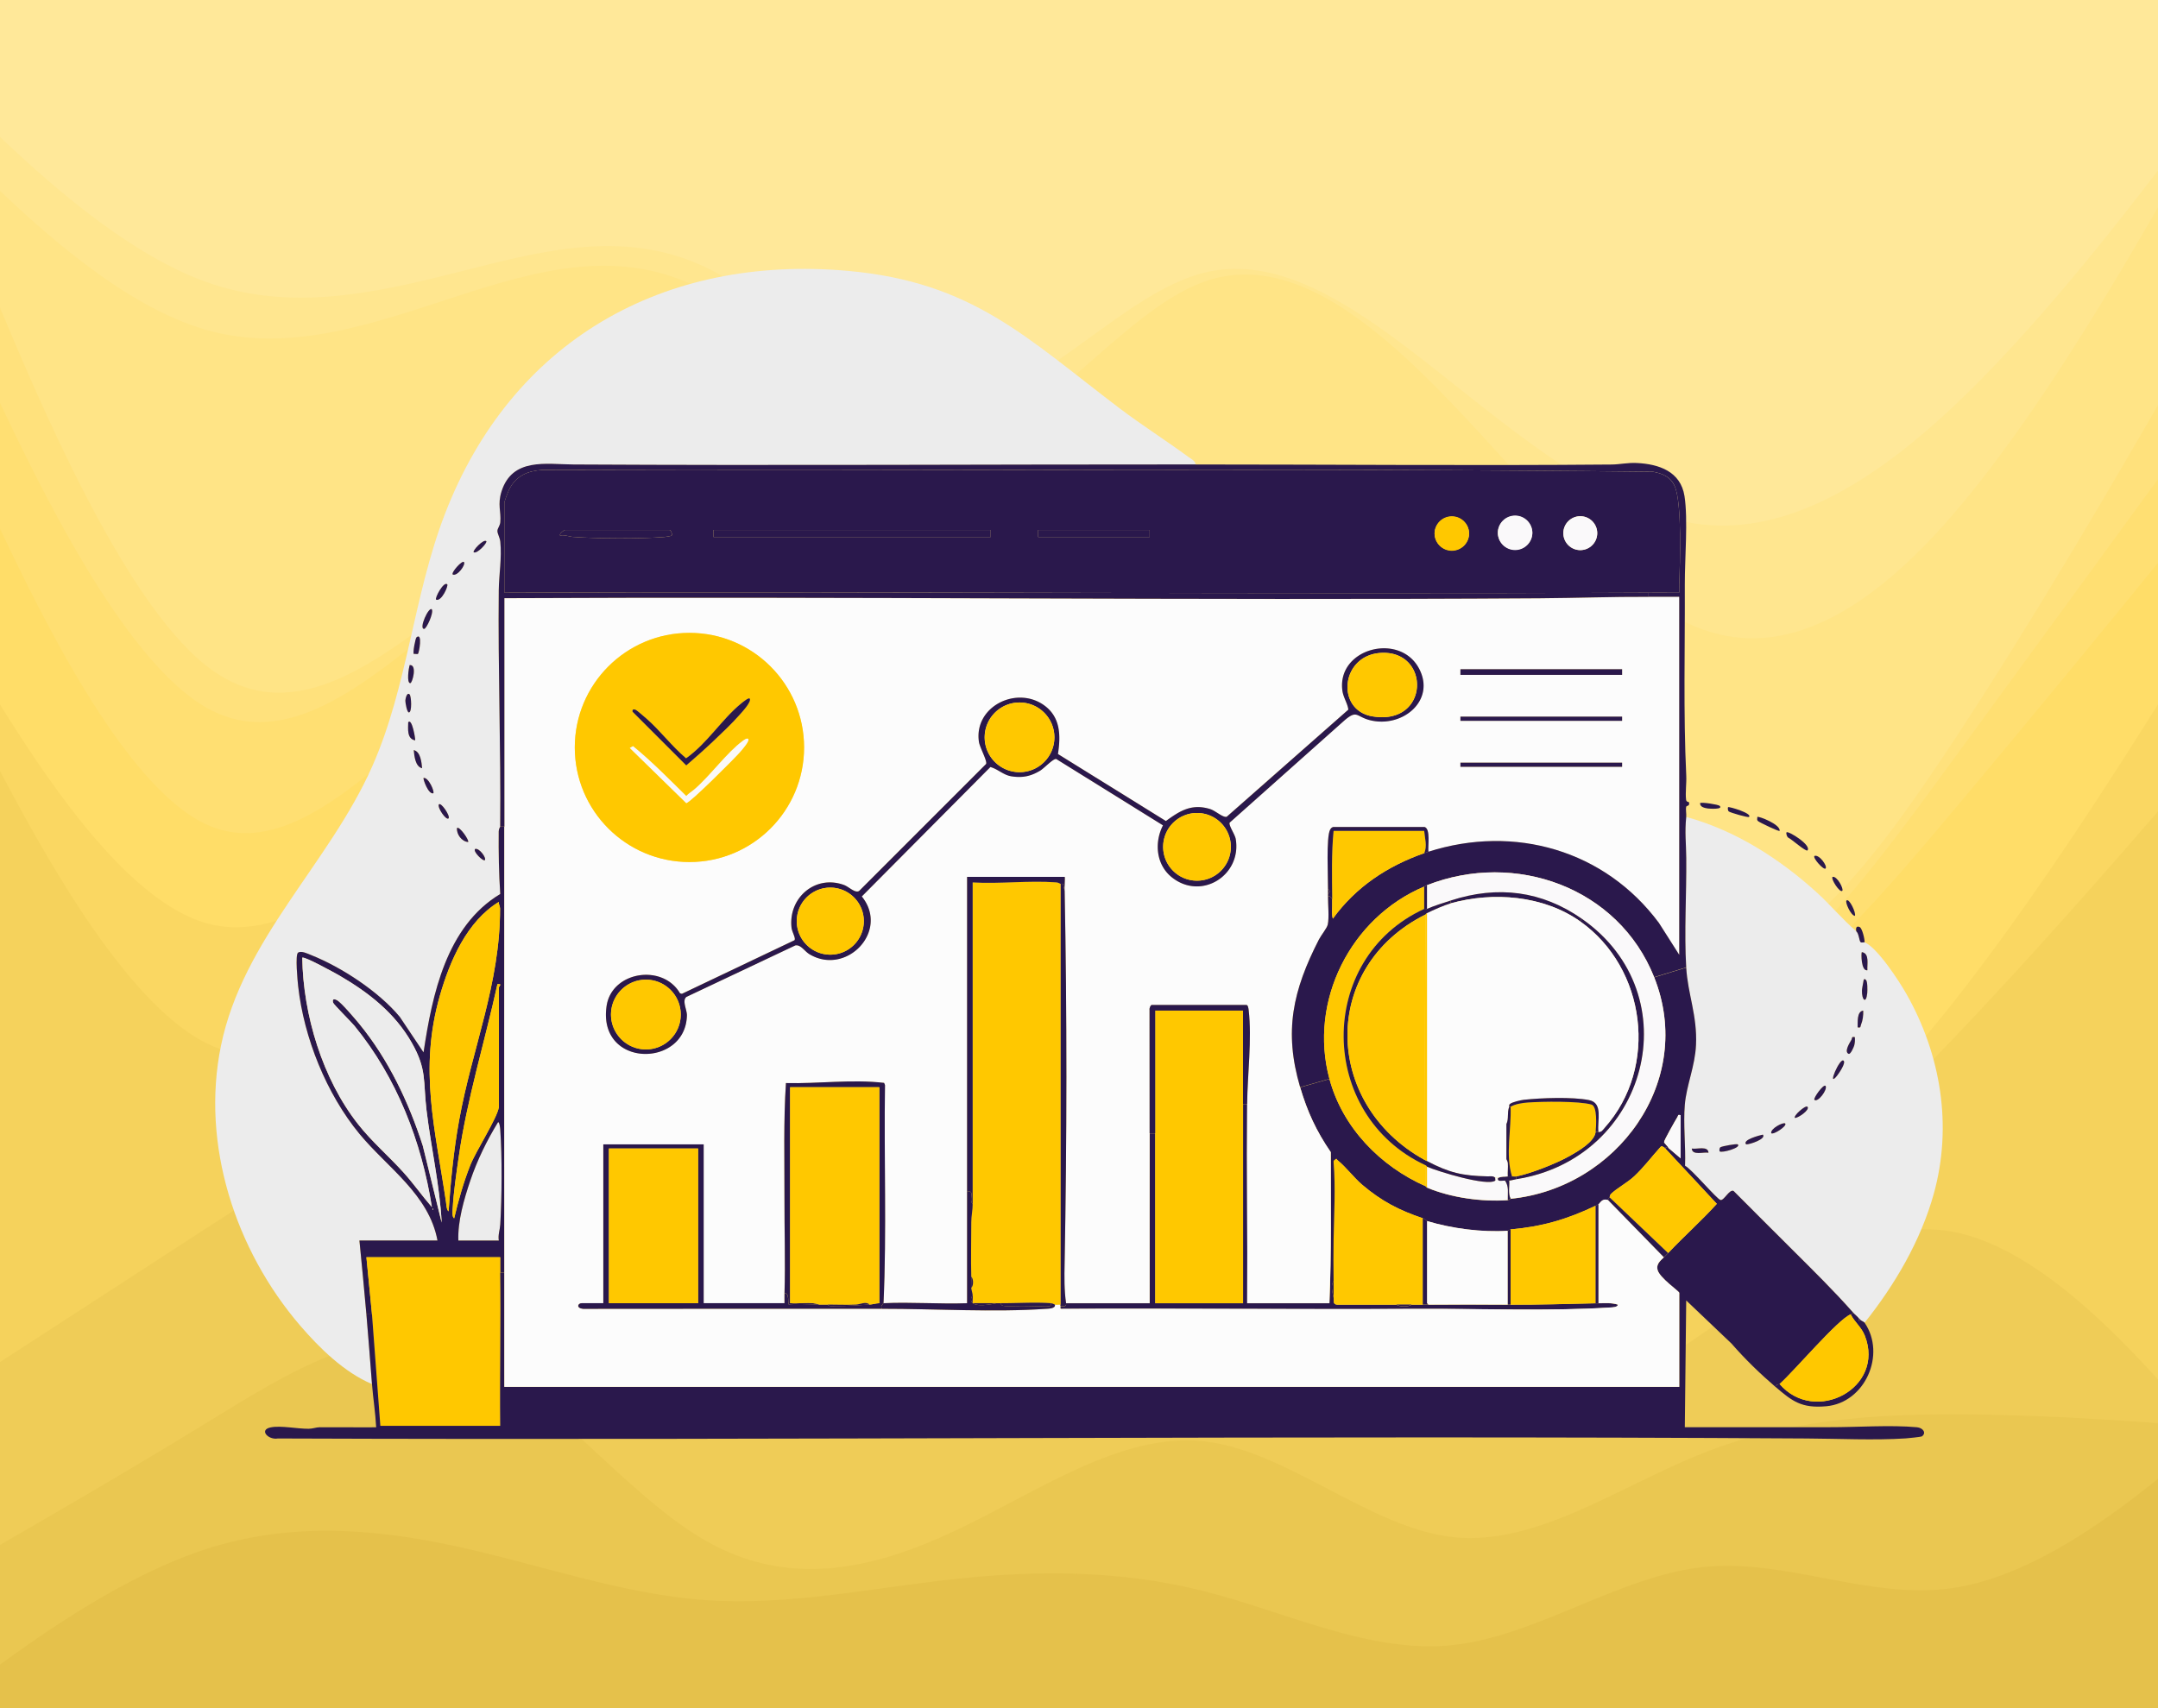
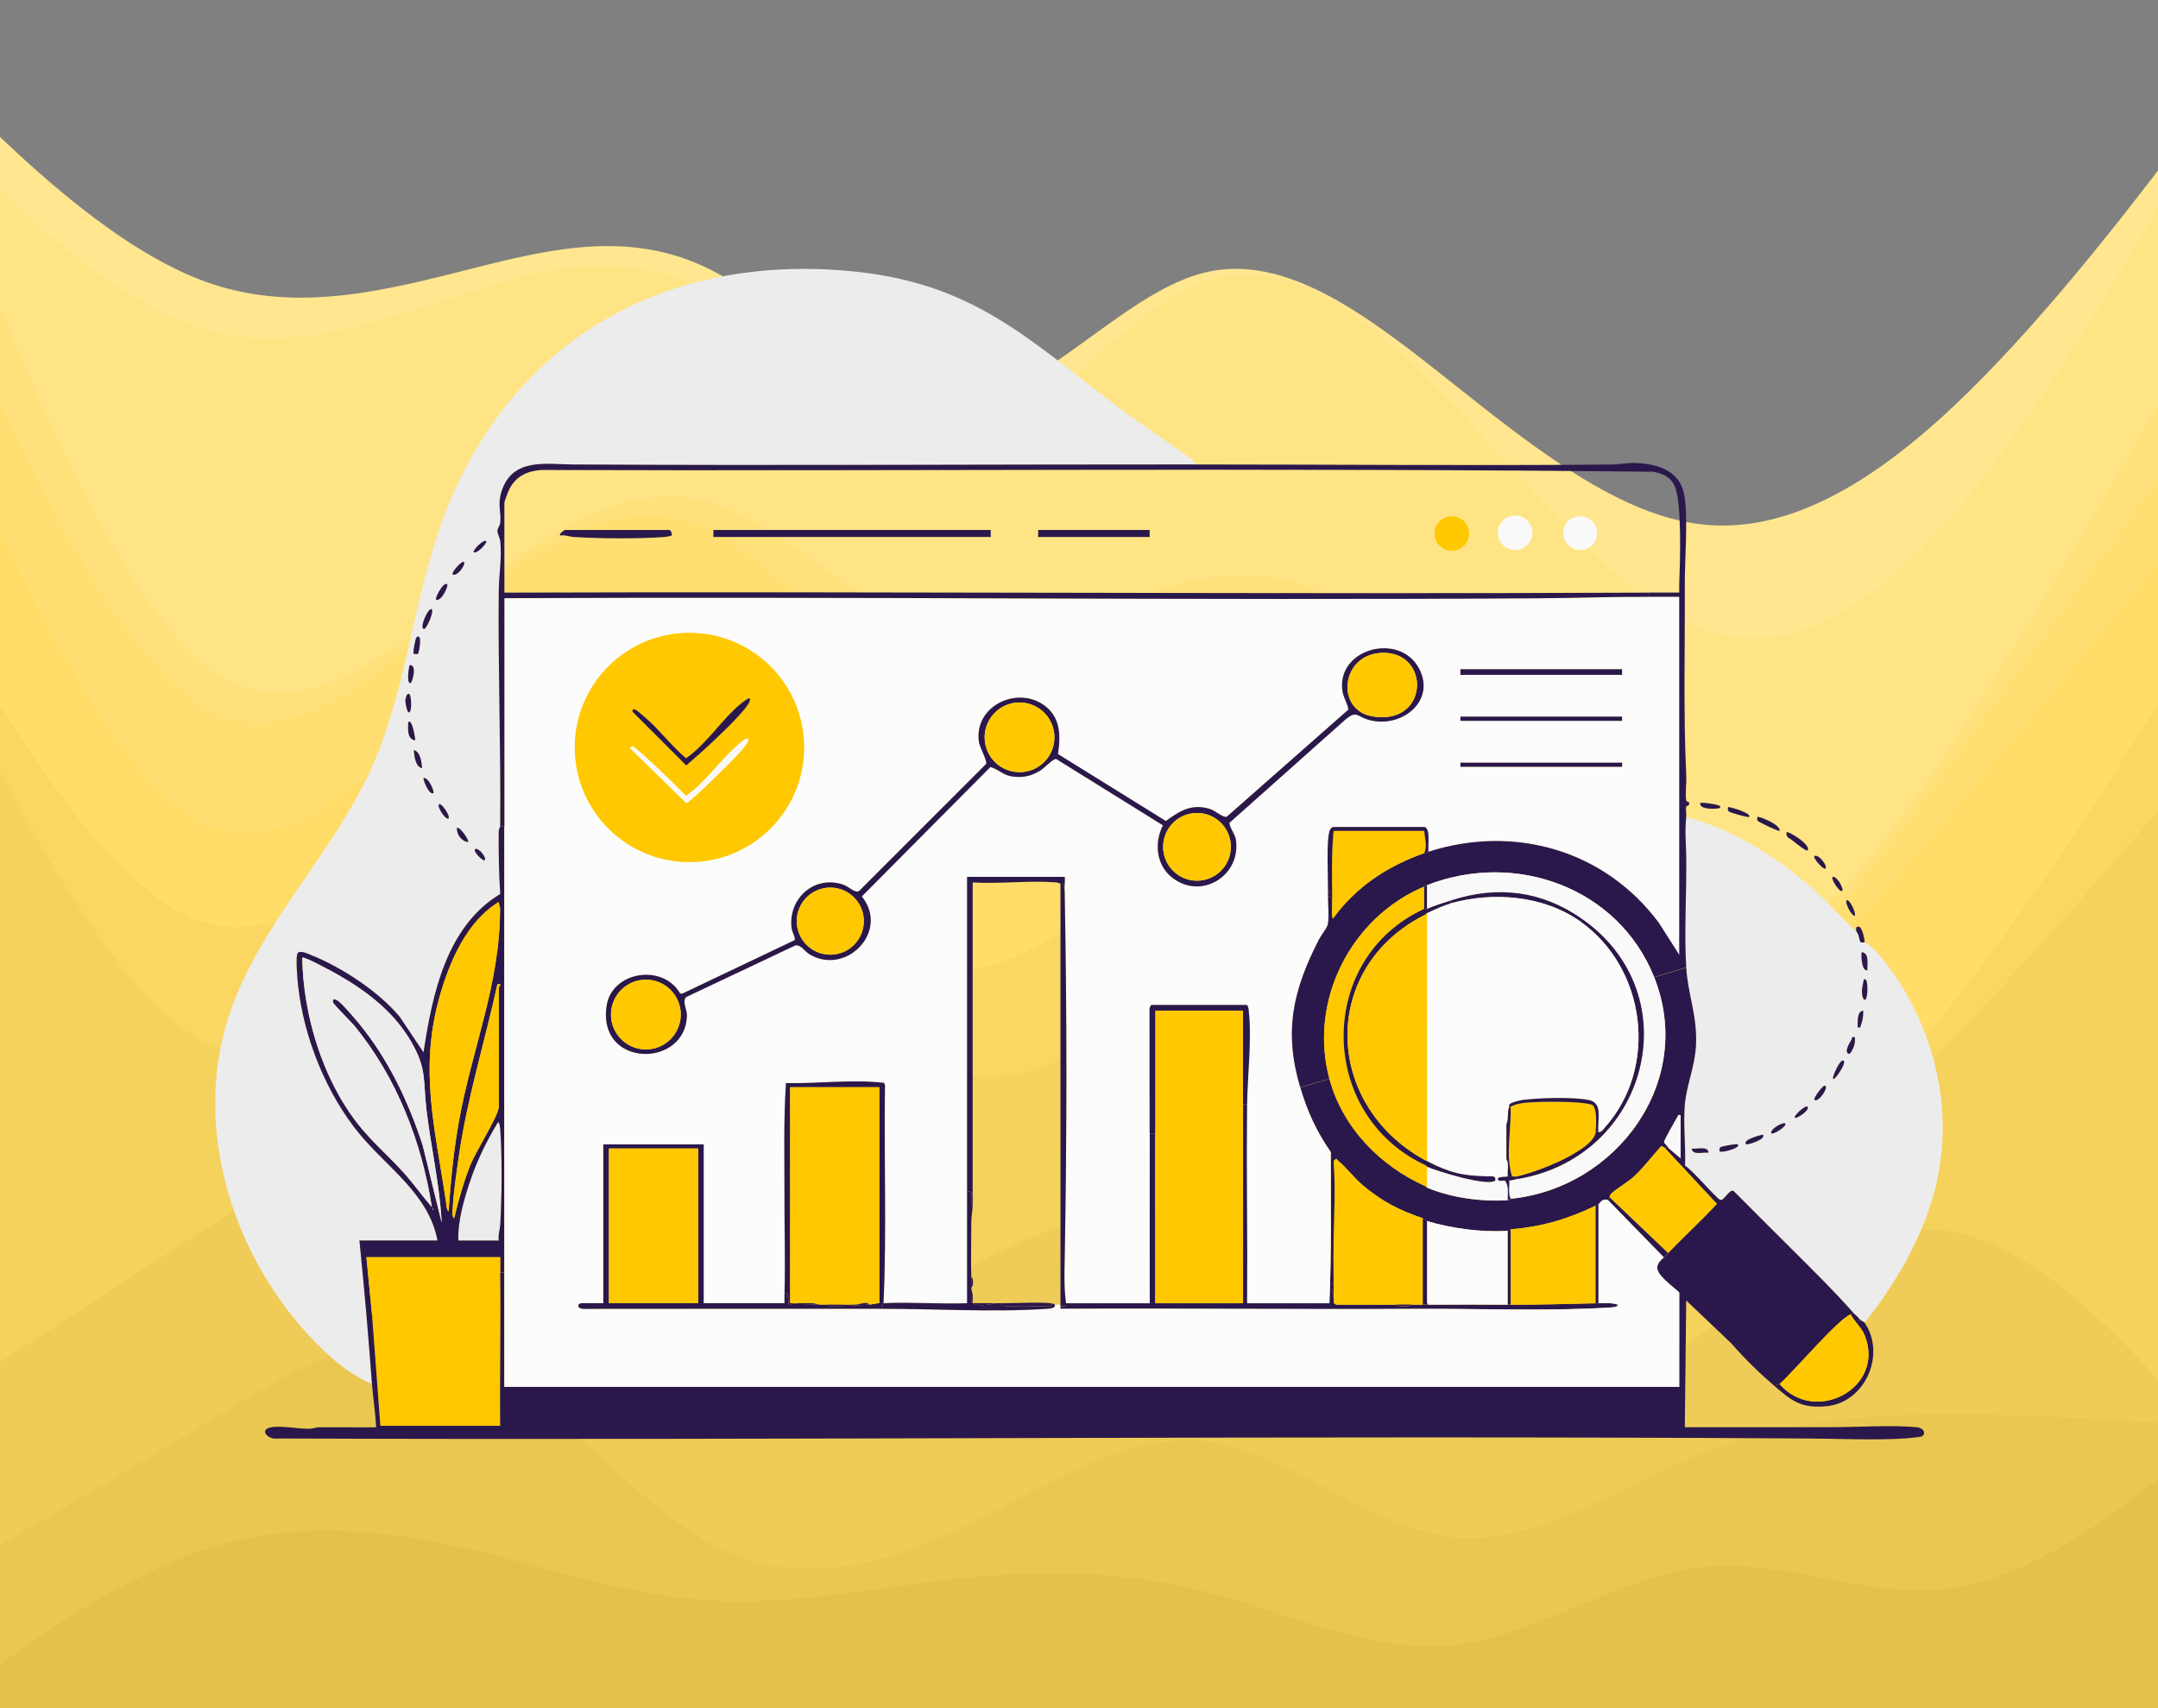
<svg xmlns="http://www.w3.org/2000/svg" viewBox="0 0 480 380">
  <rect x="0" y="0" width="480" height="380" fill="#808080" stroke="none" />
  <defs>
    <style>.cls-3{fill:#fcfcfc}.cls-5{fill:#ececec;mix-blend-mode:multiply}.cls-7{fill:#ffc800}.cls-12{fill:#2a184c}.cls-14{fill:#faf9fa}</style>
  </defs>
  <g style="isolation:isolate">
    <g id="Layer_1" data-name="Layer 1">
-       <path d="m-9.73 22.26 9.27 8.66c9.21 8.66 27.75 25.99 46.23 32.66s37.01 2.67 55.49-2 37.01-10 55.49-1.33c18.48 8.66 37.01 31.33 55.49 30.66s37.01-24.66 55.49-29.33 37.01 10 55.49 24.66 37.01 29.33 55.49 31.33 37.01-8.66 55.49-25.99 37.01-41.32 46.23-53.32l9.27-12v-36.44H-9.73z" style="fill:#ffe899" />
      <path d="m-9.73 34.26 9.27 8.66c9.21 8.66 27.75 25.99 46.23 31.33 18.48 5.33 37.01-1.33 55.49-7.33s37.01-11.33 55.49-1.33 37.01 35.33 55.49 33.99 37.01-29.33 55.49-35.99c18.48-6.67 37.01 8 55.49 27.33s37.01 43.32 55.49 49.99 37.01-4 55.49-25.33 37.01-53.32 46.23-69.32l9.27-16v-4.89l-9.27 12c-9.21 12-27.75 35.99-46.23 53.32s-37.01 27.99-55.49 25.99-37.01-16.66-55.49-31.33c-18.48-14.66-37.01-29.33-55.49-24.66s-37.01 28.66-55.49 29.33-37.01-22-55.49-30.66-37.01-3.33-55.49 1.33c-18.48 4.67-37.01 8.66-55.49 2S8.75 38.7-.46 30.04l-9.27-8.66v12.89Z" style="fill:#ffe68f" />
      <path d="m-9.73 46.25 9.27 22c9.21 22 27.75 65.99 46.23 80.65s37.01 0 55.49-14 37.01-27.33 55.49-22.66 37.01 27.33 55.49 31.33 37.01-10.66 55.49-14c18.48-3.33 37.01 4.67 55.49 25.33s37.01 53.99 55.49 58.65c18.48 4.67 37.01-19.33 55.49-47.32s37.01-59.99 46.23-75.98l9.27-16V29.37l-9.27 16c-9.21 16-27.75 47.99-46.23 69.32s-37.01 31.99-55.49 25.33c-18.48-6.67-37.01-30.66-55.49-49.99s-37.01-33.99-55.49-27.33c-18.48 6.67-37.01 34.66-55.49 35.99S175.23 74.7 156.75 64.7s-37.01-4.67-55.49 1.33-37.01 12.66-55.49 7.33S8.75 50.7-.46 42.03l-9.27-8.66v12.89Z" style="fill:#ffe486" />
      <path d="m-9.73 70.25 9.27 19.33c9.21 19.33 27.75 57.99 46.23 68.65s37.01-6.67 55.49-21.33 37.01-26.66 55.49-18.66 37.01 35.99 55.49 45.32 37.01 0 55.49 1.33 37.01 13.33 55.49 28.66 37.01 33.99 55.49 30.66 37.01-28.66 55.49-53.99 37.01-50.66 46.23-63.32l9.27-12.66V73.36l-9.27 16c-9.21 16-27.75 47.99-46.23 75.98s-37.01 51.99-55.49 47.32-37.01-37.99-55.49-58.65-37.01-28.66-55.49-25.33-37.01 18-55.49 14-37.01-26.66-55.49-31.33-37.01 8.66-55.49 22.66-37.01 28.66-55.49 14S8.75 89.36-.46 67.36l-9.27-22v24.88Z" style="fill:#ffe17c" />
      <path d="m-9.73 98.24 9.27 19.33c9.21 19.33 27.75 57.99 46.23 66.65s37.01-12.66 55.49-27.33c18.48-14.66 37.01-22.66 55.49-12.66s37.01 37.99 55.49 45.32 37.01-6 55.49-4.67 37.01 17.33 55.49 29.99 37.01 22 55.49 16 37.01-27.33 55.49-49.32c18.48-22 37.01-44.66 46.23-55.99l9.27-11.33V93.35l-9.27 12.66c-9.21 12.66-27.75 37.99-46.23 63.32s-37.01 50.66-55.49 53.99-37.01-15.33-55.49-30.66-37.01-27.33-55.49-28.66-37.01 8-55.49-1.33-37.01-37.33-55.49-45.32c-18.48-8-37.01 4-55.49 18.66S64.25 168 45.77 157.34 8.75 108.02-.46 88.69l-9.27-19.33z" style="fill:#ffdf72" />
      <path d="m-9.73 142.23 9.27 14.67c9.21 14.66 27.75 43.99 46.23 49.32s37.01-13.33 55.49-22.66 37.01-9.33 55.49 1.33 37.01 31.99 55.49 31.99 37.01-21.33 55.49-21.33 37.01 21.33 55.49 39.32 37.01 32.66 55.49 31.33 37.01-18.66 55.49-41.99 37.01-52.66 46.23-67.32l9.27-14.66v-28.88l-9.27 11.33c-9.21 11.33-27.75 33.99-46.23 55.99s-37.01 43.32-55.49 49.32-37.01-3.33-55.49-16c-18.48-12.66-37.01-28.66-55.49-29.99s-37.01 12-55.49 4.67-37.01-35.33-55.49-45.32c-18.48-10-37.01-2-55.49 12.66S64.25 192 45.77 183.34c-18.48-8.67-37.02-47.33-46.23-66.66l-9.27-19.33z" style="fill:#ffdd68" />
      <path d="m-9.73 154.23 9.27 17.33c9.21 17.33 27.75 51.99 46.23 61.32s37.01-6.67 55.49-20 37.01-23.99 55.49-15.33 37.01 36.66 55.49 41.99 37.01-12 55.49-15.33 37.01 7.33 55.49 20c18.48 12.66 37.01 27.33 55.49 25.99 18.48-1.33 37.01-18.66 55.49-37.99s37.01-40.66 46.23-51.32l9.27-10.66v-28.88l-9.27 14.66c-9.21 14.66-27.75 43.99-46.23 67.32s-37.01 40.66-55.49 41.99-37.01-13.33-55.49-31.33-37.01-39.32-55.49-39.32S230.72 216 212.24 216s-37.01-21.33-55.49-31.99-37.01-10.66-55.49-1.33-37.01 27.99-55.49 22.66S8.76 170.68-.46 156.02l-9.27-14.66v12.89Z" style="fill:#fad762" />
      <path d="m-9.73 310.2 9.27-6c9.21-6 27.75-18 46.23-29.99 18.48-12 37.01-23.99 55.49-18.66s37.01 27.99 55.49 35.99 37.01 1.33 55.49-7.33 37.01-19.33 55.49-11.33 37.01 34.66 55.49 41.99 37.01-4.67 55.49-17.33 37.01-25.99 55.49-22.66 37.01 23.33 46.23 33.33l9.27 10V169.35l-9.27 10.66c-9.21 10.66-27.75 31.99-46.23 51.32s-37.01 36.66-55.49 37.99-37.01-13.33-55.49-25.99-37.01-23.33-55.49-20-37.01 20.66-55.49 15.33-37.01-33.33-55.49-41.99-37.01 2-55.49 15.33-37.01 29.33-55.49 20c-18.48-9.34-37.02-44-46.23-61.33l-9.27-17.33v156.85Z" style="fill:#f5d25c" />
      <path d="m-9.73 350.19 9.27-5.33c9.21-5.33 27.75-16 46.23-27.33s37.01-23.33 55.49-16.66 37.01 31.99 55.49 42.66c18.48 10.66 37.01 6.67 55.49-2 18.48-8.66 37.01-22 55.49-20s37.01 19.33 55.49 21.33 37.01-11.33 55.49-18.66 37.01-8.66 55.49-8.66 37.01 1.33 46.23 2l9.27.67v-.89l-9.27-10c-9.21-10-27.75-29.99-46.23-33.33-18.48-3.33-37.01 10-55.49 22.66s-37.01 24.66-55.49 17.33-37.01-33.99-55.49-41.99-37.01 2.67-55.49 11.33-37.01 15.33-55.49 7.33-37.01-30.66-55.49-35.99-37.01 6.67-55.49 18.66c-18.48 12-37.01 23.99-46.23 29.99l-9.27 6z" style="fill:#efcc57" />
      <path d="m-9.73 378.18 9.27-6.67c9.21-6.67 27.75-20 46.23-25.99 18.48-6 37.01-4.67 55.49-.67s37.01 10.66 55.49 12 37.01-2.67 55.49-4.67 37.01-2 55.49 2.67 37.01 14 55.49 12 37.01-15.33 55.49-17.33 37.01 7.33 55.49 4.67c18.48-2.67 37.01-17.33 46.23-24.66l9.27-7.33v-4.89l-9.27-.67c-9.21-.67-27.75-2-46.23-2s-37.01 1.33-55.49 8.66-37.01 20.66-55.49 18.66-37.01-19.33-55.49-21.33-37.01 11.33-55.49 20c-18.48 8.66-37.01 12.66-55.49 2s-37.01-35.99-55.49-42.66-37.01 5.33-55.49 16.66-37.01 22-46.23 27.33l-9.27 5.33v28.88Z" style="fill:#eac751" />
      <path d="M-9.73 390.18h499.45v-68.87l-9.27 7.33c-9.21 7.33-27.75 22-46.23 24.66-18.48 2.67-37.01-6.67-55.49-4.67s-37.01 15.33-55.49 17.33-37.01-7.33-55.49-12-37.01-4.67-55.49-2.67-37.01 6-55.49 4.67-37.01-8-55.49-12-37.01-5.33-55.49.67S8.78 363.96-.44 370.62l-9.27 6.67v12.89Z" style="fill:#e5c14b" />
      <path d="M412.88 207.16c.63.54.66 2.19.98 2.43.24.18.71-.03.88.04 2.84 1.17 7.73 8.69 9.35 11.57 7.61 13.46 10.21 29.25 6.06 44.29-2.9 10.48-8.67 20.33-15.41 28.76-.13-.19-.78-.44-.93-.62-.09-.11-.22-.2-.31-.31-.46-.56-.89-.84-1.24-1.24-4.28-4.86-9.02-9.51-13.63-14.11-4.35-4.34-8.71-8.67-13.03-13.03-.92-.47-2.11 2.15-2.9 2.01s-6.43-6.9-7.9-7.62c.17-4.4-.41-9.24-.05-13.58s2.28-8.55 2.49-13.32c.29-6.51-1.84-11.3-2.18-17.22-.46-7.85.09-16.39.01-24.34-.03-3.35-.36-5.62-.01-9.13 10.9 2.97 20.84 9.32 29.14 16.89 3.01 2.74 5.64 5.93 8.68 8.53m2.48 8.68c-.1-1.31.53-3.75-1.24-4.03-.18.2-.17 4.31 1.24 4.03m-.31 2.17c-.52-.5-.53.07-.6.47-.09.47-.29 1.52-.3 1.9-.05 2.06.93 3.08 1.18.54.06-.6.08-2.57-.28-2.91m-.62 6.82c-1.46.18-1.18 2.66-1.24 3.72.8.14.56-.13.76-.62.39-.95.53-2.08.48-3.1m-1.86 5.89c-.82-.17-.53.21-.77.61-.37.63-1.67 2.64-.62 3.1.45.2 1.16-1.56 1.25-1.85.18-.63.19-1.23.14-1.87Zm-2.48 5.27c-.81-.94-3.86 6.31-1.48 3.32.4-.51 1.97-2.75 1.48-3.32m-4.03 5.58c-.45-.51-2.8 2.79-2.48 3.1.73.68 2.97-2.24 2.48-3.1m-4.03 4.64c-.42-.44-3.22 2.06-2.79 2.48.68.08 3.42-1.81 2.79-2.48m-4.96 3.72c-.39-.36-3.32 1.14-3.1 2.17.49.43 3.65-1.66 3.1-2.17m-4.96 2.48c-.68.15-4.65 1.16-3.72 2.17.72.07 4.56-1.21 3.72-2.17m-5.58 2.17c-.25-.21-3.42.39-3.82.61-.33.18-.28.86-.21.93.43.44 4.9-.82 4.03-1.55Zm-6.51 1.86c-.1-1.61-2.58-.72-3.72-.93.1 1.61 2.58.72 3.72.93" class="cls-5" />
      <path d="M402.03 189.18c-.32.37-3.63-2.57-4.19-2.78-.39-.16-.62-1.08-.46-1.24.38-.38 5.64 2.87 4.65 4.03ZM395.83 184.84c-.19.18-4.39-1.85-4.76-2.15s-.17-.58-.19-.95c.22-.25 5.21 1.66 4.96 3.1ZM389.01 181.74c-.22.19-4.11-.95-4.46-1.21-.29-.21-.25-.88-.18-.96.17-.2 5.52 1.4 4.65 2.17ZM382.5 179.27c.88.86-2.3.63-2.61.59-.65-.1-1.83-.3-1.73-1.21.3-.25 4.03.32 4.34.62M414.74 209.64c-.17-.07-.64.13-.88-.04-.33-.24-.36-1.9-.98-2.43-.12-.56-.03-1.33.77-.93.55.27 1.13 2.66 1.09 3.41ZM406.06 193.21c-.4.45-2.92-2.37-2.48-2.79 1.04-.43 2.96 2.25 2.48 2.79M409.78 198.17c-.51.55-2.6-2.61-2.17-3.1 1.03-.23 2.53 2.71 2.17 3.1M412.57 203.75c-.89-.11-2.21-3.02-1.86-3.41.57-.63 2.22 2.81 1.86 3.41M415.05 218.01c.36.34.33 2.31.28 2.91-.25 2.54-1.23 1.53-1.18-.54 0-.38.21-1.44.3-1.9.07-.39.08-.97.6-.47M415.36 215.84c-1.41.29-1.41-3.83-1.24-4.03 1.77.28 1.14 2.72 1.24 4.03M386.53 254.58c.87.73-3.6 1.99-4.03 1.55-.07-.08-.12-.75.21-.93.4-.22 3.57-.82 3.82-.61ZM410.09 235.99c.49.57-1.08 2.81-1.48 3.32-2.38 2.98.67-4.26 1.48-3.32M392.11 252.41c.85.96-2.99 2.23-3.72 2.17-.94-1.01 3.04-2.02 3.72-2.17M412.57 230.72c.04.64.03 1.24-.14 1.87-.08.29-.8 2.04-1.25 1.85-1.05-.46.25-2.47.62-3.1.24-.4-.06-.78.77-.61ZM406.06 241.57c.5.85-1.75 3.78-2.48 3.1-.33-.31 2.03-3.61 2.48-3.1M414.43 224.83c.05 1.02-.09 2.15-.48 3.1-.2.49.04.76-.76.62.05-1.05-.23-3.54 1.24-3.72M380.02 256.44c-1.14-.21-3.62.68-3.72-.93 1.14.21 3.62-.68 3.72.93M397.07 249.93c.55.51-2.61 2.6-3.1 2.17-.23-1.03 2.71-2.53 3.1-2.17M402.03 246.21c.63.67-2.11 2.56-2.79 2.48-.44-.42 2.37-2.92 2.79-2.48" class="cls-12" />
      <path d="M265.94 103.33c-46.13-.01-92.29.28-138.43.01-6.02-.03-13.57-1.58-15.97 6.01-.94 2.96-.05 4.45-.27 6.84-.07.78-.6 1.32-.64 1.88-.04.61.54 1.5.64 2.44.36 3.58-.3 7.31-.34 10.85-.19 17.5.5 35.01.32 52.55 0 .05-.33.48-.33 1.05-.05 4.66.03 9.28.34 13.92-11.99 7.21-15.12 22.35-17.06 35.24l-5.28-7.89c-4.65-5.62-12.94-11.05-19.72-13.76-.75-.3-2.21-1.04-2.92-.53-.67.48-.11 6.26.03 7.46 1.29 11.5 6.29 23.94 13.64 32.85 6.2 7.51 15.46 13.46 17.35 23.72H79.94c.55 5.47 1.06 10.95 1.55 16.43.46 5.16.83 10.34 1.24 15.5-6.14-2.59-11.66-7.99-15.97-13.01-14.38-16.76-22.12-40.25-17.61-62.25 4.88-23.83 24.07-40.52 33.64-62.14 7.91-17.86 9.1-37.74 16.14-56.08 14.82-38.57 48.58-57.82 89.67-54.16 27.69 2.47 39.75 14.89 60.33 30.5 5.04 3.82 10.36 7.18 15.43 10.91.59.43 1.53.86 1.58 1.67Zm-157.78 17.05c-.61-.54-3.15 2.16-2.79 2.48.78.43 3.12-2.18 2.79-2.48m-4.97 4.65c-.4-.45-2.92 2.37-2.48 2.79 1.04.43 2.96-2.25 2.48-2.79m-3.71 4.96c-.77-.76-2.83 3.05-2.48 3.41 1.2.51 2.78-3.1 2.48-3.41m-3.42 5.58c-.66-.78-3.03 4.43-1.7 4.33.51-.04 2.14-3.52 1.7-4.33m-3.1 9.91c.25-.21 1.09-4.81-.3-3.72-.27.21-.88 3.47-.62 3.72.25-.04.84.07.92 0m-1.85 2.48c-.19.61-.71 4.04.15 4.02.47 0 1.61-4.22-.15-4.02m-.01 6.51c-.63-.58-.94 1.11-.94 1.4 0 .44.35 2.62.79 2.62.73 0 .55-3.66.15-4.02m1.25 10.23c.08-.32-.71-5.03-1.55-4.03-.02 1.44-.34 3.7 1.55 4.03m1.54 6.2c-.12-1.24-.32-3.69-1.86-4.03.12 1.24.32 3.69 1.86 4.03m2.49 5.58c.33-.37-1.07-3.61-2.17-3.41-.17.18 1.05 3.7 2.17 3.41m3.4 5.57c.43-.49-1.66-3.65-2.17-3.1-.38.73 1.66 3.67 2.17 3.1m4.34 5.27c.34-.33-1.98-3.67-2.48-3.1-.12 1.38 1.05 2.97 2.48 3.1m3.72 4.03c.43-.47-1.25-2.79-2.17-2.48-.53.57 1.83 2.85 2.17 2.48" class="cls-5" />
      <path d="M96.06 135.57c.43.81-1.19 4.29-1.7 4.33-1.32.1 1.04-5.11 1.7-4.33M92.35 164.7c-1.89-.32-1.57-2.59-1.55-4.03.84-1 1.62 3.7 1.55 4.03M99.48 129.99c.31.3-1.28 3.92-2.48 3.41-.35-.36 1.71-4.16 2.48-3.41M93.89 170.9c-1.53-.34-1.74-2.78-1.86-4.03 1.53.34 1.74 2.78 1.86 4.03M92.96 145.48c-.08.07-.67-.04-.92 0-.26-.25.35-3.51.62-3.72 1.39-1.1.55 3.51.3 3.72M91.1 154.47c.4.37.58 4.02-.15 4.02-.44 0-.79-2.18-.79-2.62 0-.29.31-1.98.94-1.4M91.11 147.96c1.76-.2.62 4.01.15 4.02-.86.01-.34-3.41-.15-4.02M104.12 187.32c-1.43-.12-2.59-1.72-2.48-3.1.5-.57 2.81 2.76 2.48 3.1M96.38 176.48c-1.12.29-2.33-3.22-2.17-3.41 1.1-.2 2.5 3.04 2.17 3.41M103.19 125.03c.48.54-1.43 3.22-2.48 2.79-.45-.42 2.08-3.23 2.48-2.79M99.78 182.05c-.51.58-2.54-2.36-2.17-3.1.51-.55 2.6 2.61 2.17 3.1M108.16 120.38c.34.3-2.01 2.9-2.79 2.48-.36-.32 2.18-3.01 2.79-2.48M107.84 191.35c-.34.37-2.7-1.91-2.17-2.48.92-.31 2.59 2.01 2.17 2.48" class="cls-12" />
      <path d="M110.95 275.97h-8.99c-.17-4.28 1.26-9.2 2.65-13.32 1.54-4.56 3.69-8.94 6.19-13.03.32 0 .45 1.35.48 1.69.43 6 .36 15.06 0 21.1-.07 1.17-.53 2.32-.32 3.55Z" class="cls-5" />
      <path d="M112.19 183.92c-.01 33.05-.03 66.13 0 99.18h-.93c-.02-1.13.01-2.28 0-3.41H81.5l1.24 12.71H81.5c-.49-5.47-1-10.96-1.55-16.43h17.36c-1.89-10.26-11.15-16.21-17.35-23.72-7.35-8.91-12.35-21.35-13.64-32.85-.13-1.19-.69-6.98-.03-7.46.71-.51 2.17.23 2.92.53 6.78 2.7 15.07 8.14 19.72 13.76l5.28 7.89c1.94-12.88 5.07-28.03 17.06-35.24-.31-4.64-.38-9.26-.34-13.92 0-.57.33-.99.33-1.05h.93Zm-12.41 85.54c.47-6.74 1.12-13.51 2.32-20.15 2.93-16.24 9.16-30.4 9.12-47.23 0-.44-.34-.94-.28-1.43-7.08 4.31-10.89 13.12-13.1 20.84-4.72 16.48-1.03 29.63 1.36 45.91.07.49.14 1.87.57 2.06Zm-1.55 2.48c-.43-8.41-2.37-16.64-3.37-24.99-.77-6.44.13-9-3.29-15-3.77-6.62-9.59-11.15-16.07-14.92-.92-.54-7.88-4.37-8.27-3.97.19 12.7 4.5 26.98 12.41 37.03 3.04 3.87 6.8 7.08 10.07 10.7 2.24 2.48 4.16 5.24 6.35 7.75-2.28-14.58-7.83-28.83-17.2-40.3-.72-.88-4.62-4.74-4.76-5.16-.28-.81.15-.96.88-.57.93.49 4.1 4.24 4.95 5.28 6.46 7.89 11 17.43 14.11 27.11l4.18 17.04Zm12.72-25.57v-26.65c0-.27.9-.92-.31-.78-2.83 12.9-6.77 25.52-8.64 38.63-.49 3.42-1.12 7.7-1.3 11.1-.03.5-.23 2.12.32 2.34.91-3.88 2.1-8.06 3.57-11.77 1.28-3.23 5.94-10.4 6.35-12.87Zm0 29.6c-.21-1.24.25-2.38.32-3.55.36-6.04.43-15.1 0-21.1-.02-.35-.16-1.69-.48-1.69-2.5 4.09-4.65 8.47-6.19 13.03-1.39 4.11-2.82 9.03-2.65 13.32h8.99Zm-14.73-7.13v.31c.2-.1.2-.21 0-.31" class="cls-12" />
      <path d="m82.74 292.39-1.24-12.71h29.76c.01 1.13-.02 2.27 0 3.41.16 11.35-.12 22.74 0 34.09H84.6z" class="cls-7" />
      <path d="m98.23 271.94-4.18-17.04c-3.12-9.68-7.65-19.22-14.11-27.11-.85-1.04-4.03-4.79-4.95-5.28-.73-.39-1.16-.24-.88.57.14.41 4.04 4.28 4.76 5.16 9.37 11.46 14.92 25.72 17.2 40.3-2.19-2.52-4.1-5.27-6.35-7.75-3.27-3.62-7.03-6.83-10.07-10.7-7.91-10.04-12.22-24.33-12.41-37.03.39-.4 7.35 3.44 8.27 3.97 6.48 3.77 12.3 8.3 16.07 14.92 3.42 6 2.52 8.56 3.29 15 1 8.34 2.93 16.57 3.37 24.99Z" class="cls-5" />
-       <path d="M99.78 269.46c-.44-.19-.5-1.57-.57-2.06-2.4-16.28-6.09-29.43-1.36-45.91 2.21-7.72 6.01-16.53 13.1-20.84-.05.48.28.99.28 1.43.03 16.82-6.19 30.99-9.12 47.23-1.2 6.65-1.86 13.41-2.32 20.15Z" class="cls-7" />
+       <path d="M99.78 269.46c-.44-.19-.5-1.57-.57-2.06-2.4-16.28-6.09-29.43-1.36-45.91 2.21-7.72 6.01-16.53 13.1-20.84-.05.48.28.99.28 1.43.03 16.82-6.19 30.99-9.12 47.23-1.2 6.65-1.86 13.41-2.32 20.15" class="cls-7" />
      <path d="M110.95 246.37c-.41 2.46-5.07 9.64-6.35 12.87-1.47 3.71-2.67 7.89-3.57 11.77-.55-.21-.35-1.84-.32-2.34.18-3.39.81-7.68 1.3-11.1 1.86-13.11 5.81-25.73 8.64-38.63 1.2-.15.31.5.31.78v26.65Z" class="cls-7" />
      <path d="M96.22 268.84c.2.1.2.21 0 .31z" style="fill:#e3e2e3" />
      <path d="M375.06 215.22c.35 5.92 2.48 10.71 2.18 17.22-.21 4.77-2.12 8.97-2.49 13.32s.22 9.18.05 13.58c1.47.72 7.11 7.48 7.9 7.62s1.98-2.48 2.9-2.01c4.33 4.36 8.68 8.69 13.03 13.03 4.61 4.6 9.35 9.25 13.63 14.11-.21.09-.41.23-.62.31-2.86 1.12-12.55 12.61-15.81 15.5-.08.07-.83.06-.93.62-3.45-2.96-6.71-6.12-9.76-9.62l-10.08-9.6-.31 28.21c10.7.03 21.4-.04 32.1-.01 6.03.02 13.71-.53 19.52.01 1.36.13 2.19 1.27 1.1 2.04-.15.1-3.04.41-3.59.44-6.94.45-14.96.06-22.02.02-113.29-.71-226.7.43-340.06 0-2.12.39-4.32-1.96-1.53-2.48 2.25-.43 5.86.34 8.38.32.89 0 1.65-.33 2.45-.34 4.19-.03 8.38.05 12.57.01-.16-3.21-.68-6.42-.93-9.61-.41-5.15-.78-10.34-1.24-15.5h1.24l1.86 24.79h26.66c-.12-11.36.16-22.74 0-34.09h.93v25.42h261.33v-20.92c0-.36-4.38-3.29-4.83-5.12-.32-1.29.64-2.02 1.42-2.79.4-.39.56-.54.93-.93 3.52-3.74 7.44-7.2 10.83-10.96l-11.45-12.29.31-.3c-.2-.03-.44.03-.62 0-.23-.04-.45-.4-.78-.03-1.97 2.17-3.73 4.55-5.88 6.55-1.44 1.34-3.95 2.71-5.12 3.88-.3.3-.21.53-.31.76-.07.14-.36.26-.31.62-1.38-.51-1.78.73-2.17.93-.19.1-.42.22-.62.31-6.37 3.03-11.85 4.64-18.91 5.27-.29.03-.56.31-.62.31-5.75.38-12.49-.51-17.98-2.17-.06-.02-.24-.39-.93-.62-5.26-1.78-9.17-3.79-13.48-7.45-1.89-1.61-3.55-3.88-5.43-5.42-.38-.31-.18-.53-.62-.15-.1.08-.31.2-.31.31v17.36c-.05 3.09 0 6.21 0 9.3-.73 1.05-.25 2.58 0 3.72.14.61-.27 1.47.77 1.55 4.39-.03 8.79.03 13.18 0 .79.53 2.68.52 3.41 0h3.72c5.86-.03 11.81-.02 17.67 0h.62c6.33.03 12.61-.16 18.91-.31h.62c1.45 0 2.95-.16 4.34.31-.06.6-1.24.6-1.69.63-13.49.87-29.35.23-43.09.31-26.34.15-52.69-.14-79.03 0-.35.04-.15-.4-.19-.63.65.03 1.37.23 1.24-.62h18.6c0-12.6-.02-25.21 0-37.81h1.24v37.81h19.53v-44.32h.93c-.13 14.77.1 29.55 0 44.32h18.29c.46-11.17.3-22.4.3-33.61-3.21-4.68-5.21-9.02-6.81-14.43l6.51-1.86c2.92 10.85 11.33 19.42 21.39 23.87.1.05.2.26.31.31 5.38 2.25 12.14 3.18 17.98 2.79.29-.02.55-.3.62-.31 23.56-2.35 41.15-26.13 31.93-49.28l7.13-2.17Zm-1.24 32.85c-.73-.15-.5.09-.7.4-.39.61-3.05 5.28-2.99 5.6.05.29.85.92 1 1.33l2.68 2.28v-9.61Z" class="cls-12" />
      <path d="M366.69 132.78c2.27.01 4.55 0 6.82 0v79.65l-4.52-7.1c-12.02-16.18-32.13-21.96-51.28-15.83-.16-1.24.52-5.07-.83-5.53h-20.35c-.32.1-.51.31-.67.58-.93 1.62-.45 10.76-.48 13.31v1.55c-.02 1.76.28 4.75-.06 6.29-.18.8-1.5 2.41-1.96 3.31-5.8 11.32-7.85 20.39-4.18 32.86 1.59 5.41 3.6 9.75 6.81 14.43 0 11.21.17 22.45-.3 33.61H277.4c.1-14.77-.13-29.55 0-44.32.06-6.55 1.09-14.39.33-20.94-.04-.31-.14-1.07-.48-1.07h-21.08c-.26 0-.55.75-.48 1.07.02 9.15.03 18.3.02 27.45-.02 12.6.01 25.21 0 37.81h-18.6c-.42-2.91-.38-5.9-.32-8.85.52-27.56.55-55.36.01-82.89-.11-.4.15-3.1 0-3.1h-21.7c-.02 23.34.02 46.7 0 70.05v24.8c-6.16.21-12.46-.29-18.6 0 .73-16.08.08-32.36.33-48.52l-.2-.49c-7.21-.85-14.57.22-21.83.04-.55 8.48-.31 17.06-.33 25.58-.01 6.97.21 14.18.01 21.22-.02.72.02 1.45 0 2.17H156.5v-35.33h-22.32v35.33h-4.8c-.88 0-1.29 1.08.29 1.26 22.17-.04 44.34 0 66.51-.02 11.65 0 25 .81 36.44.01.51-.04 2.23-.03 2-.94.37.07.85-.05 1.24 0 .01.1-.02.21 0 .31.04.22-.16.66.19.63 26.34-.14 52.69.15 79.03 0 13.74-.08 29.59.56 43.09-.31.44-.03 1.63-.03 1.69-.63-1.39-.47-2.88-.32-4.34-.31v-22.01c.39-.2.79-1.44 2.17-.93l12.4 12.71c-.78.77-1.74 1.49-1.42 2.79.45 1.82 4.83 4.76 4.83 5.12v20.92H112.18v-25.41c-.03-33.05-.01-66.13 0-99.18V133.1c76.72-.39 153.47.52 230.19.02 8.06-.05 16.21-.36 24.32-.32Zm-187.84 33.5c0-14.08-11.42-25.49-25.5-25.49s-25.5 11.41-25.5 25.49 11.42 25.49 25.5 25.49 25.5-11.41 25.5-25.49m56.46 1.46c.62-4.06.6-8.14-3-10.79-6.13-4.51-15.73.19-14.58 8.07.18 1.25 1.95 4.36 1.58 4.94l-28.22 28.23c-.87.57-2.28-.93-3.36-1.32-6.39-2.35-12.43 2.85-11.68 9.51.11.95 1.04 2.44.63 2.79l-25.01 11.91-.42-.11c-3.89-6.67-15.23-4.88-16.34 2.85-1.99 13.8 17.63 13.83 17.87 2.04.03-1.24-1.14-3.31-.1-4.1l24.22-11.45c1.24-.21 2 1.28 3.17 1.98 8.17 4.85 17.84-5.16 11.61-12.87l28.6-28.79c1.66.44 2.88 1.78 4.66 2.06 2.45.39 4.28.02 6.37-1.23 1-.59 2.97-2.79 3.63-2.61l23.73 14.75c-1.97 3.86-1.53 8.8 2.02 11.6 6.57 5.19 15.53-.53 14.16-8.58-.17-1.01-1.62-3.05-1.34-3.63l25.59-22.79c2.78-2.35 2.56-.76 5.58 0 7.19 1.82 14.76-4.36 10.92-11.53-4.33-8.07-18.25-4.43-17.03 4.94.2 1.57 1.17 2.86 1.33 4.25l-27.05 23.83c-.86.24-2.51-1.36-3.74-1.73-4.07-1.23-6.65.39-9.79 2.68l-24.02-14.91Zm89.53-18.86v1.25h35.96v-1.25zm0 10.55v.93h35.96v-.93zm0 10.23v.93h35.96v-.93z" class="cls-3" />
      <path d="M354.91 268.22v21.7c-6.3.15-12.58.34-18.91.31v-16.74c7.06-.63 12.54-2.24 18.91-5.27" class="cls-7" />
      <path d="M335.38 273.8v16.43c-5.86-.02-11.81-.03-17.67 0l-.31-.31v-18.29c5.49 1.66 12.23 2.55 17.98 2.17" class="cls-3" />
      <path d="M256.96 224.83h19.53v65.09h-19.53z" class="cls-7" />
      <path d="M277.41 245.59h-.93v-20.77h-19.53v27.27h-1.24c.01-9.14 0-18.3-.02-27.45-.07-.32.22-1.07.48-1.07h21.08c.34 0 .44.76.48 1.07.77 6.55-.27 14.38-.33 20.94Z" class="cls-12" />
      <path d="m370.1 255.2.31.31 11.45 12.29c-3.39 3.76-7.31 7.22-10.83 10.96l-13.02-12.4c.1-.22.01-.45.31-.76 1.17-1.17 3.68-2.55 5.12-3.88 2.15-2 3.92-4.38 5.88-6.55.33-.37.55-.02.78.03" class="cls-7" />
      <path d="M371.03 278.76c-.37.39-.53.54-.93.93l-12.4-12.71c-.05-.36.24-.48.31-.62z" class="cls-12" />
      <path d="M373.82 248.07v9.61l-2.68-2.28c-.16-.41-.95-1.04-1-1.33-.06-.31 2.6-4.98 2.99-5.6.2-.31-.03-.55.7-.4Z" class="cls-14" />
      <path d="M355.53 267.91v22.01h-.62v-21.7c.2-.09.43-.21.62-.31M336 273.49v16.74h-.62V273.8c.06 0 .33-.28.62-.31M370.1 255.2c.19.04.42-.03.62 0l-.31.3-.31-.31ZM374.75 129.99c.06 14.18-.35 28.47.32 42.6.08 1.67-.23 3.73-.04 5.3.07.6.61.46.65.6.23.91-.56.69-.62.98-.15.65.07 1.56 0 2.27-.35 3.51-.02 5.79.01 9.13.08 7.95-.48 16.5-.01 24.34l-7.13 2.17c-7.95-19.96-30.89-28.16-50.53-20.46-.25.1-.44.23-.62.31-16.35 6.9-25.75 25.43-21.08 42.77l-6.51 1.86c-3.67-12.47-1.62-21.54 4.18-32.86.46-.9 1.78-2.51 1.96-3.31.35-1.54.04-4.53.06-6.29.51-.11.69.23.93.62v1.55c.01.91-.14 1.92.15 2.79 5.11-7.07 12.14-11.7 20.31-14.57.31-.11.61-.21.93-.31 19.15-6.12 39.26-.35 51.28 15.83l4.52 7.1v-79.65c-2.27 0-4.55.01-6.82 0v-.93c2.27-.01 4.55 0 6.82 0 .02-.62-.02-1.24 0-1.86h1.24ZM413.5 293.32v.62l.31-.31c.15.18.8.43.93.62 4.85 7.09.08 17.82-8.53 18.59-5.54.5-7.59-1.15-11.31-4.33.1-.56.85-.55.93-.62 7.87 9.16 23.55.91 18.96-10.75-.76-1.92-2.26-3-3.15-4.75.21-.08.41-.22.62-.31.35.4.78.68 1.24 1.24" class="cls-12" />
      <path d="M411.64 292.39c.89 1.75 2.4 2.83 3.15 4.75 4.58 11.65-11.1 19.91-18.96 10.75 3.25-2.88 12.95-14.38 15.81-15.5" class="cls-7" />
      <path d="M296.63 258.3c0-.11.21-.23.31-.31zM413.81 293.63l-.3.31v-.62c.08.11.21.2.3.31M324.84 148.88h35.96v1.25h-35.96zM324.84 159.43h35.96v.93h-35.96zM324.84 169.66h35.96v.93h-35.96zM265.94 103.33c30.84 0 61.71.28 92.55.01 1.81-.02 3.59-.44 5.58-.34 4.93.24 9.75 1.87 10.61 7.37.81 5.19.05 13.99.07 19.61h-1.24c.17-4.69.64-18.01-.99-21.79-.91-2.11-2.68-2.84-4.82-3.24-82.38-.91-164.88-.12-247.31-.4-3.18.25-5.67 1.4-7.13 4.34-.23.47-1.07 2.62-1.07 2.96v19.99c84.83-.29 169.68.38 254.51 0v.93c-8.11-.04-16.26.27-24.32.32-76.72.5-153.47-.41-230.19-.02v50.83h-.93c.17-17.53-.51-35.05-.32-52.55.04-3.54.71-7.27.34-10.85-.1-.94-.68-1.83-.64-2.44.04-.56.57-1.11.64-1.88.22-2.38-.66-3.87.27-6.84 2.4-7.59 9.94-6.05 15.97-6.01 46.14.26 92.29-.03 138.43-.01Z" class="cls-12" />
-       <path d="M373.51 129.99c-.02.62.02 1.24 0 1.86-2.27 0-4.55-.01-6.82 0-84.83.38-169.68-.29-254.51 0v-19.99c0-.33.84-2.48 1.07-2.96 1.46-2.94 3.95-4.09 7.13-4.34 82.43.28 164.93-.51 247.31.4 2.14.4 3.91 1.13 4.82 3.24 1.64 3.78 1.16 17.1.99 21.79Zm-46.74-11.3a3.841 3.841 0 0 0-7.68 0 3.841 3.841 0 0 0 7.68 0m14.07-.16a3.841 3.841 0 0 0-7.68 0 3.841 3.841 0 0 0 7.68 0m14.43.08c0-2.08-1.69-3.77-3.77-3.77s-3.77 1.69-3.77 3.77 1.69 3.77 3.77 3.77 3.77-1.69 3.77-3.77m-206.35-.71h-23.25c-.08 0-1.35.76-1.08 1.24 1.03-.21 2 .25 2.95.31 5.7.38 14.49.43 20.16.02.32-.02 1.62-.22 1.69-.33.18-.26-.09-1.13-.46-1.24Zm9.76 0v1.56h61.69v-1.56zm72.24 0v1.56h24.8v-1.56z" class="cls-12" />
      <path d="M158.68 117.9h61.69v1.56h-61.69z" class="cls-12" />
      <circle cx="337" cy="118.53" r="3.84" class="cls-14" />
      <circle cx="322.93" cy="118.69" r="3.84" class="cls-7" />
      <circle cx="351.5" cy="118.61" r="3.77" class="cls-14" />
      <path d="M148.92 117.9c.37.11.64.97.46 1.24-.07.11-1.37.31-1.69.33-5.67.41-14.47.36-20.16-.02-.94-.06-1.92-.52-2.95-.31-.27-.47 1-1.24 1.08-1.24h23.25ZM230.92 117.9h24.8v1.56h-24.8z" class="cls-12" />
      <path d="M178.85 166.28c0 14.08-11.42 25.49-25.5 25.49s-25.5-11.41-25.5-25.49 11.42-25.49 25.5-25.49 25.5 11.41 25.5 25.49m-12.11-10.88c-.23-.26-1.58.85-1.86 1.08-4.33 3.53-7.62 8.95-12.29 12.22-3.15-2.65-5.67-6.08-8.79-8.81-.38-.33-2.16-1.88-2.38-1.96-.41-.17-.86-.19-.73.42l11.94 11.94c2.04-1.75 4.1-3.58 6.05-5.43 1.84-1.75 4.08-3.85 5.73-5.73.51-.58 2.88-3.09 2.32-3.72Zm-.31 8.99c-.29-.29-.96.24-1.25.45-3.48 2.55-7.2 7.71-10.67 10.71-.61.53-1.32.93-1.87 1.53-3.85-3.78-7.68-7.71-11.84-11.09l-.71.4 12.55 12.26c.82 0 10.74-9.94 11.94-11.32.36-.42 2.26-2.54 1.85-2.95Z" class="cls-7" />
      <path d="M166.74 155.4c.56.64-1.81 3.14-2.32 3.72-1.66 1.88-3.89 3.99-5.73 5.73-1.95 1.85-4.01 3.68-6.05 5.43l-11.94-11.94c-.13-.61.32-.59.73-.42.22.09 2 1.63 2.38 1.96 3.11 2.73 5.64 6.16 8.79 8.81 4.67-3.27 7.95-8.69 12.29-12.22.28-.23 1.63-1.34 1.86-1.08Z" class="cls-12" />
      <path d="M166.43 164.39c.41.41-1.49 2.53-1.85 2.95-1.2 1.37-11.12 11.31-11.94 11.32l-12.55-12.26.71-.4c4.15 3.38 7.99 7.31 11.84 11.09.55-.6 1.26-1 1.87-1.53 3.48-3 7.2-8.17 10.67-10.71.29-.21.96-.74 1.25-.45Z" class="cls-14" />
      <path d="M235.88 196.62c.11.05.4-.11.57.04l.36 1.51c.53 27.53.5 55.33-.01 82.89-.06 2.95-.1 5.94.32 8.85.13.85-.59.65-1.24.62-.02-.1.01-.21 0-.31z" class="cls-12" />
-       <path d="M235.88 196.62v93.6c-.39-.05-.87.07-1.24 0-.17-.03-.39-.27-.93-.31-3.54-.25-7.56.02-11.16 0h-.93c-1.75-.01-3.52 0-5.27 0-.05-.6.08-1.27 0-1.86-.07-.53-.28-1.12-.31-1.55.52-.48.52-1.99 0-2.48-.11-3.91 0-7.87 0-11.78v-.31c0-1.42.33-2.8.31-4.03v-71.6c6 .36 12.54-.47 18.48-.02.6.05.63.16 1.05.33Z" class="cls-7" />
      <path d="M215.11 265.12c.02-23.34-.02-46.7 0-70.05h21.7c.15 0-.11 2.7 0 3.1l-.36-1.51c-.17-.15-.46 0-.57-.04-.42-.17-.45-.29-1.05-.33-5.94-.45-12.48.38-18.48.02v71.6s-.28-.35-.32-.75c-.13-1.18.59-2.35-.92-2.04" class="cls-12" />
      <path d="M215.11 265.12c1.5-.31.78.86.92 2.04.04.4.32.71.32.75.02 1.23-.31 2.61-.31 4.03v.31c0 3.91-.11 7.87 0 11.78.02.82-.05 1.66 0 2.48.03.43.24 1.02.31 1.55-1.78 3.13 3.51 2.28 5.27 1.86h.93c.22.71.8.6 1.38.64 2.64.18 6.02.07 8.71-.02.6-.02 1.24.32 1.07-.62.54.04.76.28.93.31.22.91-1.49.91-2 .94-11.43.8-24.78-.02-36.44-.01-.43-.48 0-.81.31-1.24 6.14-.29 12.44.22 18.6 0z" class="cls-12" />
      <path d="M233.71 289.91c.17.94-.47.6-1.07.62-2.69.09-6.07.2-8.71.02-.58-.04-1.16.07-1.38-.64 3.6.02 7.62-.25 11.16 0M216.35 288.05c.07.59-.05 1.26 0 1.86 1.75 0 3.52-.01 5.27 0-1.76.42-7.05 1.27-5.27-1.86M216.04 286.5c-.05-.82.02-1.66 0-2.48.52.49.52 2 0 2.48M216.04 272.25v-.31zM235.31 167.74l24.02 14.91c3.14-2.29 5.72-3.91 9.79-2.68 1.23.37 2.88 1.97 3.74 1.73l27.05-23.83c-.16-1.39-1.12-2.68-1.33-4.25-1.22-9.37 12.7-13.02 17.03-4.94 3.85 7.18-3.73 13.36-10.92 11.53-3.02-.77-2.8-2.36-5.58 0L273.52 183c-.29.58 1.17 2.62 1.34 3.63 1.37 8.05-7.58 13.76-14.16 8.58-3.55-2.8-3.99-7.74-2.02-11.6l-23.73-14.75c-.66-.18-2.63 2.01-3.63 2.61-2.09 1.24-3.93 1.62-6.37 1.23-1.78-.28-3-1.62-4.66-2.06l-28.6 28.79c6.23 7.72-3.45 17.72-11.61 12.87-1.17-.69-1.92-2.18-3.17-1.98l-24.22 11.45c-1.05.8.12 2.86.1 4.1-.24 11.79-19.87 11.76-17.87-2.04 1.12-7.73 12.45-9.53 16.34-2.85l.42.11 25.01-11.91c.41-.35-.52-1.84-.63-2.79-.75-6.66 5.29-11.87 11.68-9.51 1.08.4 2.49 1.9 3.36 1.32l28.22-28.23c.37-.58-1.4-3.69-1.58-4.94-1.15-7.88 8.45-12.59 14.58-8.07 3.6 2.65 3.62 6.73 3 10.79Zm71.79-22.49c-8.92.55-10.02 12.72-1.86 14.11 12.83 2.18 13.04-14.8 1.86-14.11m-72.57 18.78c0-4.28-3.47-7.75-7.76-7.75s-7.76 3.47-7.76 7.75 3.47 7.75 7.76 7.75 7.76-3.47 7.76-7.75m39.25 24.36c0-4.16-3.37-7.53-7.53-7.53s-7.53 3.37-7.53 7.53 3.37 7.53 7.53 7.53 7.53-3.37 7.53-7.53m-81.64 16.53a7.46 7.46 0 1 0-14.92 0 7.46 7.46 0 0 0 14.92 0m-40.72 20.78c0-4.29-3.48-7.76-7.76-7.76s-7.76 3.48-7.76 7.76 3.48 7.76 7.76 7.76 7.76-3.48 7.76-7.76" class="cls-12" />
      <circle cx="143.66" cy="225.7" r="7.76" class="cls-7" />
      <circle cx="226.78" cy="164.03" r="7.75" class="cls-7" />
      <circle cx="266.24" cy="188.39" r="7.53" class="cls-7" />
      <path d="M307.1 145.25c11.17-.69 10.97 16.28-1.86 14.11-8.16-1.38-7.06-13.56 1.86-14.11" class="cls-7" />
      <circle cx="184.68" cy="204.92" r="7.46" class="cls-7" />
      <path d="M196.2 291.15c-22.17.01-44.34-.02-66.51.02-1.59-.18-1.17-1.26-.29-1.26h4.8v-35.33h22.32v35.33h17.98c.01-.72-.02-1.45 0-2.17 1.12-.24.69 2.21.94 2.46.24.24 5.85.02 6.8.02h1.86c.32.51 1.18.31 1.7.32 2.6.03 5.1-.19 7.6-.32.72-.04 1.38-.28 2.17-.31.25 0 .56.02.93 0-.32.43-.74.76-.31 1.24Zm-60.76-35.65v34.42h19.84V255.5z" class="cls-12" />
      <path d="M135.44 255.5h19.84v34.42h-19.84z" class="cls-7" />
      <path d="M174.5 287.74c.2-7.04-.03-14.25-.01-21.22.02-8.52-.23-17.1.33-25.58 7.26.18 14.62-.88 21.83-.04l.2.49c-.25 16.15.4 32.44-.33 48.52-.37.02-.68 0-.93 0v-48.04h-19.84v48.04c2.09.19 4.52-.4 6.51.31-.95 0-6.56.22-6.8-.02-.26-.25.17-2.71-.94-2.46Z" class="cls-12" />
      <path d="M182.25 290.22c-1.99-.71-4.42-.12-6.51-.31v-48.04h19.84v48.04c-.79.03-1.45.27-2.17.31-.79-.79-2.05-.05-2.95 0-2.09.12-4.39-.01-6.35 0z" class="cls-7" />
      <path d="M193.41 290.22c-2.5.13-5 .35-7.6.32-.52 0-1.38.2-1.7-.32 1.96-.01 4.26.11 6.35 0 .89-.05 2.16-.78 2.95 0" class="cls-12" />
      <path d="M367.93 217.39c9.22 23.15-8.37 46.93-31.93 49.28-.6-1.22-.21-2.7-.31-4.03.59-.05 1.03-.23 1.55-.31 29.22-4.56 38.99-40.97 14.57-57.96-8.82-6.14-18.6-7.47-29.14-4.03-1.77.58-3.56 1.11-5.27 1.86v-5.27c19.64-7.71 42.58.49 50.53 20.46" class="cls-14" />
      <path d="M317.4 259.54c2.36 1.04 13.4 4.44 15.19 3.1.07-.05-.07-.54 0-.62.06-.07.46.06.62 0-.24.94.72.61 1.55.62.93 1.3.57 2.83.62 4.34-5.84.39-12.6-.54-17.98-2.79z" class="cls-14" />
      <path d="M335.69 262.64c.1 1.33-.29 2.81.31 4.03-.07 0-.33.29-.62.31-.05-1.51.31-3.03-.62-4.34z" class="cls-12" />
      <path d="M317.4 259.54v4.65c-.11-.05-.21-.26-.31-.31v-4.65c.26.12.29.3.31.31" class="cls-7" />
      <path d="M337.24 262.33v-.62c3.16-.59 9.07-2.93 11.99-4.6 1.9-1.09 5.45-3.12 5.68-5.32.2.02.42-.02.62 0 .67.08.85-.31 1.4-.93 12.05-13.49 9.19-35.5-5.43-45.87l.31-.62c24.42 16.99 14.65 53.4-14.57 57.96" class="cls-12" />
      <path d="M322.67 200.34c10.54-3.44 20.32-2.11 29.14 4.03l-.31.62c-8.16-5.79-19.38-6.67-28.83-4.03zM335.38 261.71c.3-.03.63.03.93 0s.66.05.93 0v.62c-.52.08-.96.26-1.55.31h-.93c-.83-.01-1.79.32-1.55-.62 1.02-.38 1.23-.2 2.17-.31" class="cls-12" />
      <path d="M351.5 204.99c14.62 10.37 17.48 32.38 5.43 45.87-.55.62-.73 1.01-1.4.93-.3-2.41 1.16-6.42-2.09-7.06-3.75-.74-10.61-.49-14.49-.07-.7.08-2.57.51-3.06.91-.34.27-.14.47-.2.64-.52 1.45-.03 2.55-.62 3.87v7.75c0 .1.29.52.32.92.07.98-.07 1.98-.01 2.96-.94.11-1.15-.07-2.17.31-.16.06-.56-.07-.62 0-.48-.47-1.1-.31-1.69-.32-5.61-.12-8.51-.79-13.5-3.4v-55.17c1.45-.7 3.78-1.75 5.27-2.17 9.45-2.64 20.67-1.76 28.83 4.03" class="cls-3" />
      <path d="M336 246.21c1.08-.62 2.61-.85 3.86-.94 3.14-.23 11.36-.35 14.14.46 1.3.38 1.04 4.76.91 6.06-.23 2.2-3.79 4.23-5.68 5.32-2.91 1.67-8.82 4-11.99 4.6-.27.05-.63-.03-.93 0-1.51-4.89-.11-10.43-.31-15.5" class="cls-7" />
      <path d="M355.53 251.79c-.2-.02-.42.02-.62 0 .14-1.3.4-5.68-.91-6.06-2.78-.81-11-.69-14.14-.46-1.26.09-2.78.32-3.86.94h-.31c.06-.17-.14-.37.2-.64.49-.4 2.36-.83 3.06-.91 3.89-.42 10.74-.67 14.49.07 3.24.64 1.78 4.65 2.09 7.06" class="cls-12" />
      <path d="M336.31 261.71c-.3.03-.63-.03-.93 0-.06-.98.09-1.98.01-2.96-.03-.4-.32-.81-.32-.92v-7.75c.59-1.32.1-2.43.62-3.87h.31c.2 5.07-1.2 10.6.31 15.5" class="cls-12" />
      <path d="M316.47 271.01v19.22h-2.48c-1.13.01-2.28 0-3.41 0-4.39.03-8.78-.02-13.18 0-1.05-.08-.64-.94-.77-1.55v-3.72c0-3.09-.05-6.21 0-9.3.1-5.71.46-11.32 0-17.05v-.31l.31-.31c.44-.37.24-.16.62.15 1.89 1.54 3.55 3.81 5.43 5.42 4.3 3.66 8.21 5.67 13.48 7.45M316.78 197.24v4.96c-24.13 11.05-23.75 45.88.31 57.03v4.65c-10.06-4.44-18.47-13.02-21.39-23.87-4.67-17.34 4.73-35.88 21.08-42.77" class="cls-7" />
      <path d="M316.47 271.01c.69.23.87.6.93.62v18.6h-.93zM296.63 275.66v-17.05c.46 5.73.1 11.34 0 17.05M296.63 288.67c-.25-1.14-.73-2.67 0-3.72zM313.99 290.22c-.73.52-2.62.53-3.41 0 1.13 0 2.28.01 3.41 0" class="cls-12" />
      <path d="M317.71 290.22h-.31v-.31z" class="cls-12" />
      <path d="M296.32 200.03c-.04-5.05-.18-10.17.31-15.19h20.15c.13 1.62.73 3.37 0 4.96-8.16 2.87-15.2 7.5-20.31 14.57-.3-.87-.14-1.88-.15-2.79v-1.55" class="cls-7" />
      <path d="M317.71 189.49c-.32.1-.62.2-.93.31.73-1.59.13-3.34 0-4.96h-20.15c-.49 5.01-.35 10.13-.31 15.19-.24-.39-.42-.73-.93-.62v-.62c.47-.04.47-.89 0-.93.03-2.55-.45-11.69.48-13.31.16-.28.34-.49.67-.57h20.35c1.35.45.67 4.28.83 5.52ZM317.4 196.93v5.27c-.15.06-.48-.06-.62 0v-4.96c.18-.08.37-.21.62-.31M296.32 201.58v-.31z" class="cls-12" />
      <path d="M295.39 198.79v-.93c.47.04.47.89 0 .93M322.67 200.34v.62c-1.49.42-3.82 1.47-5.27 2.17-.11.05-.2.26-.31.31-23.4 11.64-22.84 42.03-.31 54.55.21.12.41.2.62.31 4.99 2.61 7.89 3.28 13.5 3.4.59.01 1.22-.15 1.69.32-.07.08.07.57 0 .62-1.79 1.34-12.83-2.06-15.19-3.1-.02 0-.05-.19-.31-.31-24.06-11.15-24.44-45.97-.31-57.03.14-.06.47.06.62 0 1.71-.75 3.5-1.28 5.27-1.86" class="cls-12" />
      <path d="m317.09 203.44-.31 54.55c-22.53-12.52-23.09-42.91.31-54.55" class="cls-7" />
      <path d="M317.4 258.3c-.21-.11-.41-.19-.62-.31l.31-54.55c.11-.05.2-.26.31-.31z" class="cls-7" />
    </g>
  </g>
</svg>